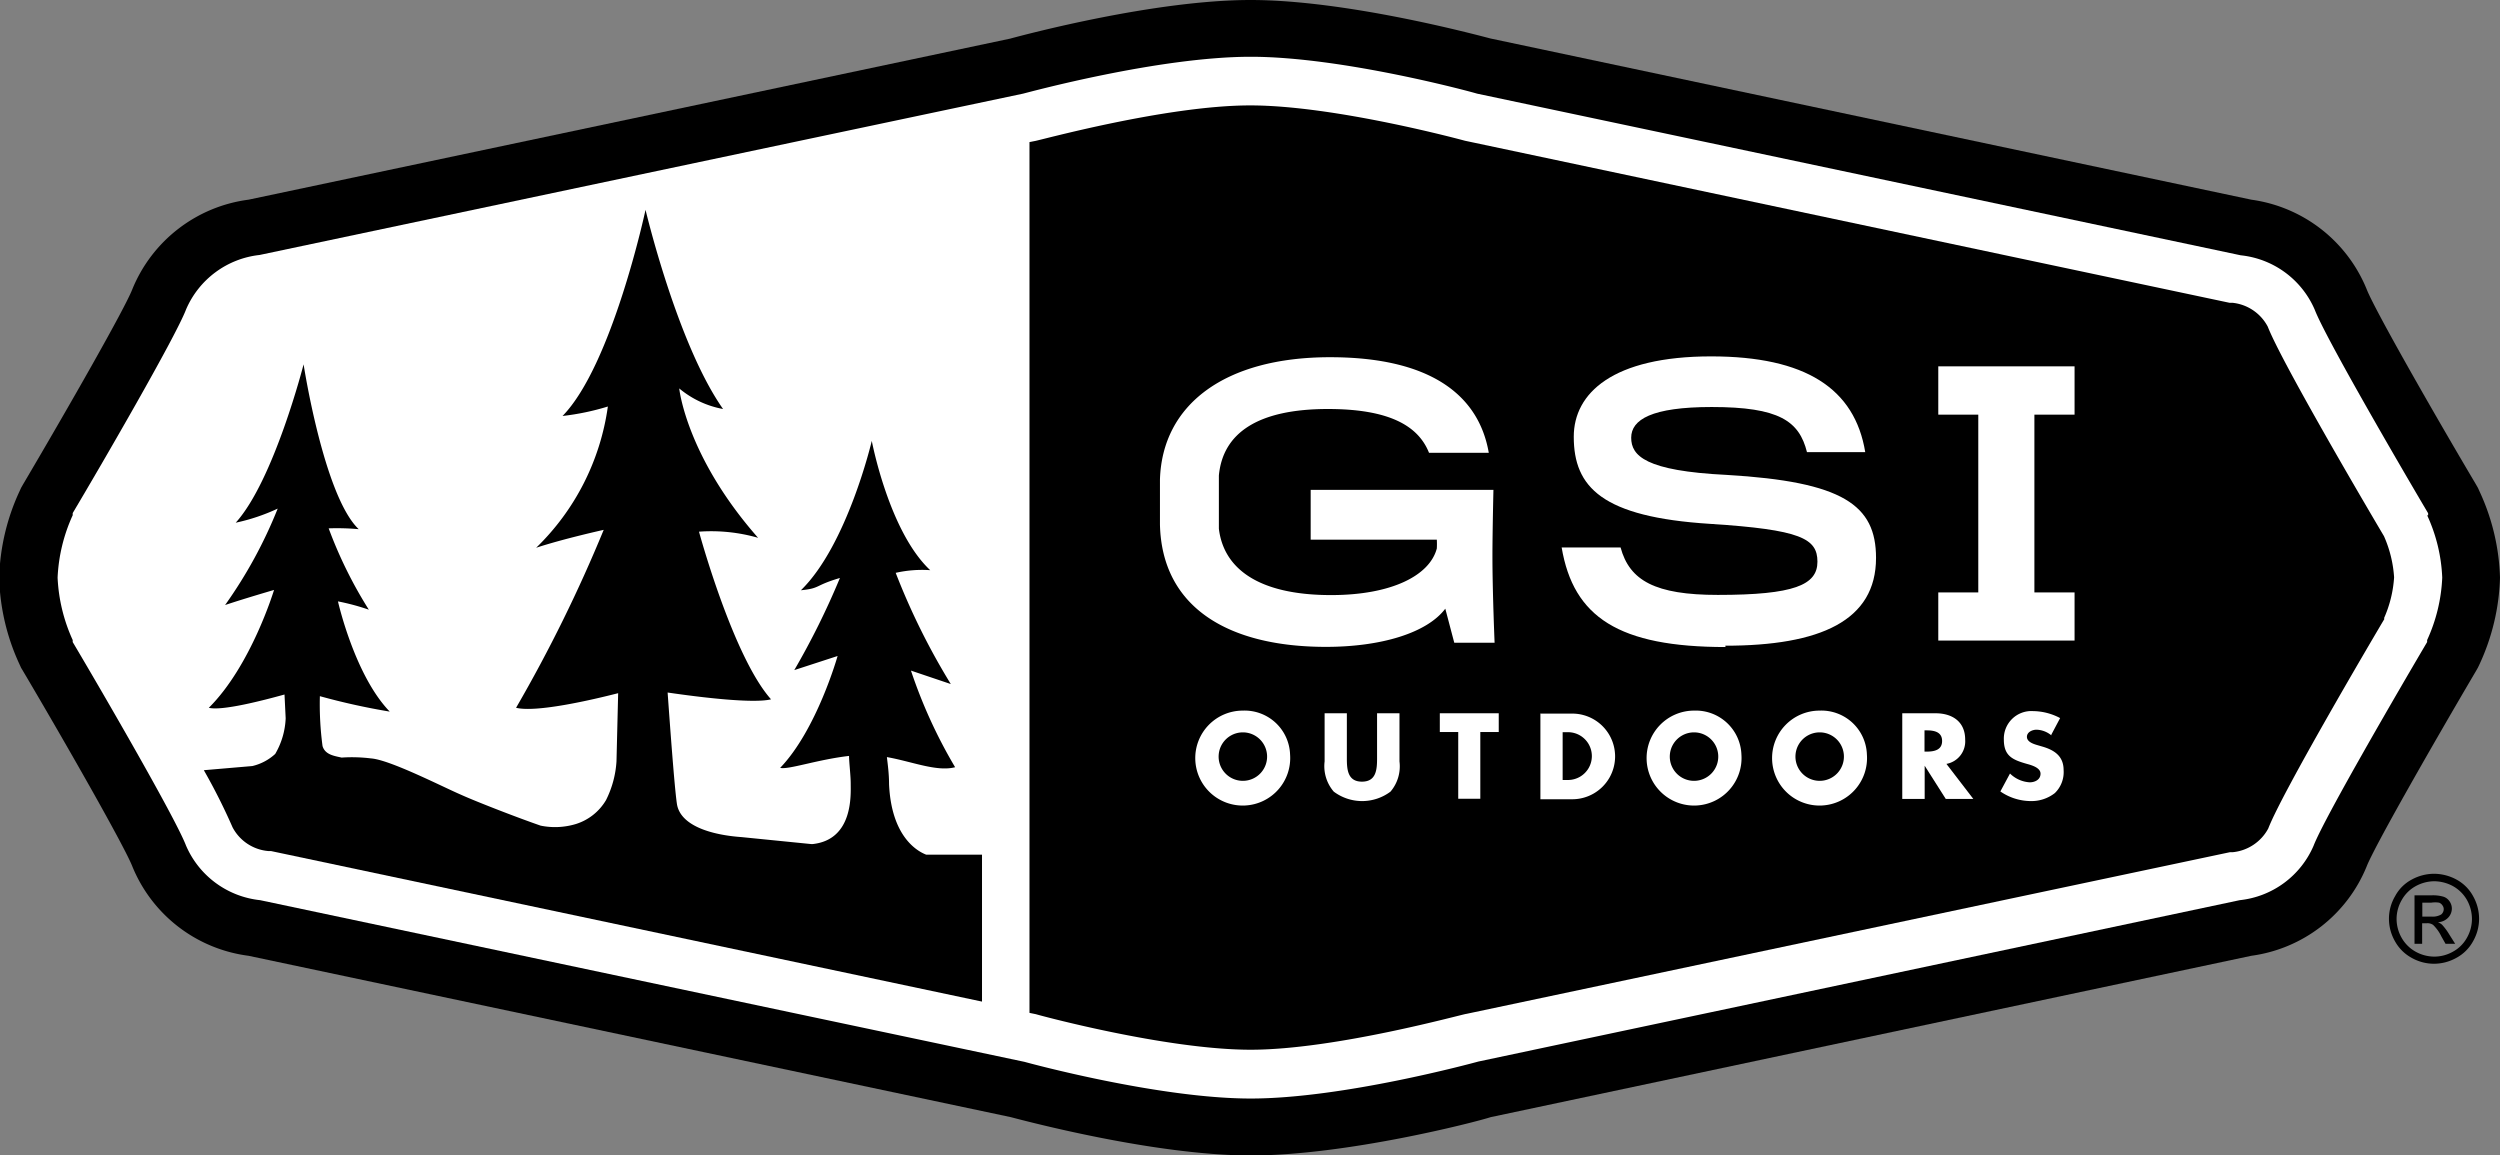
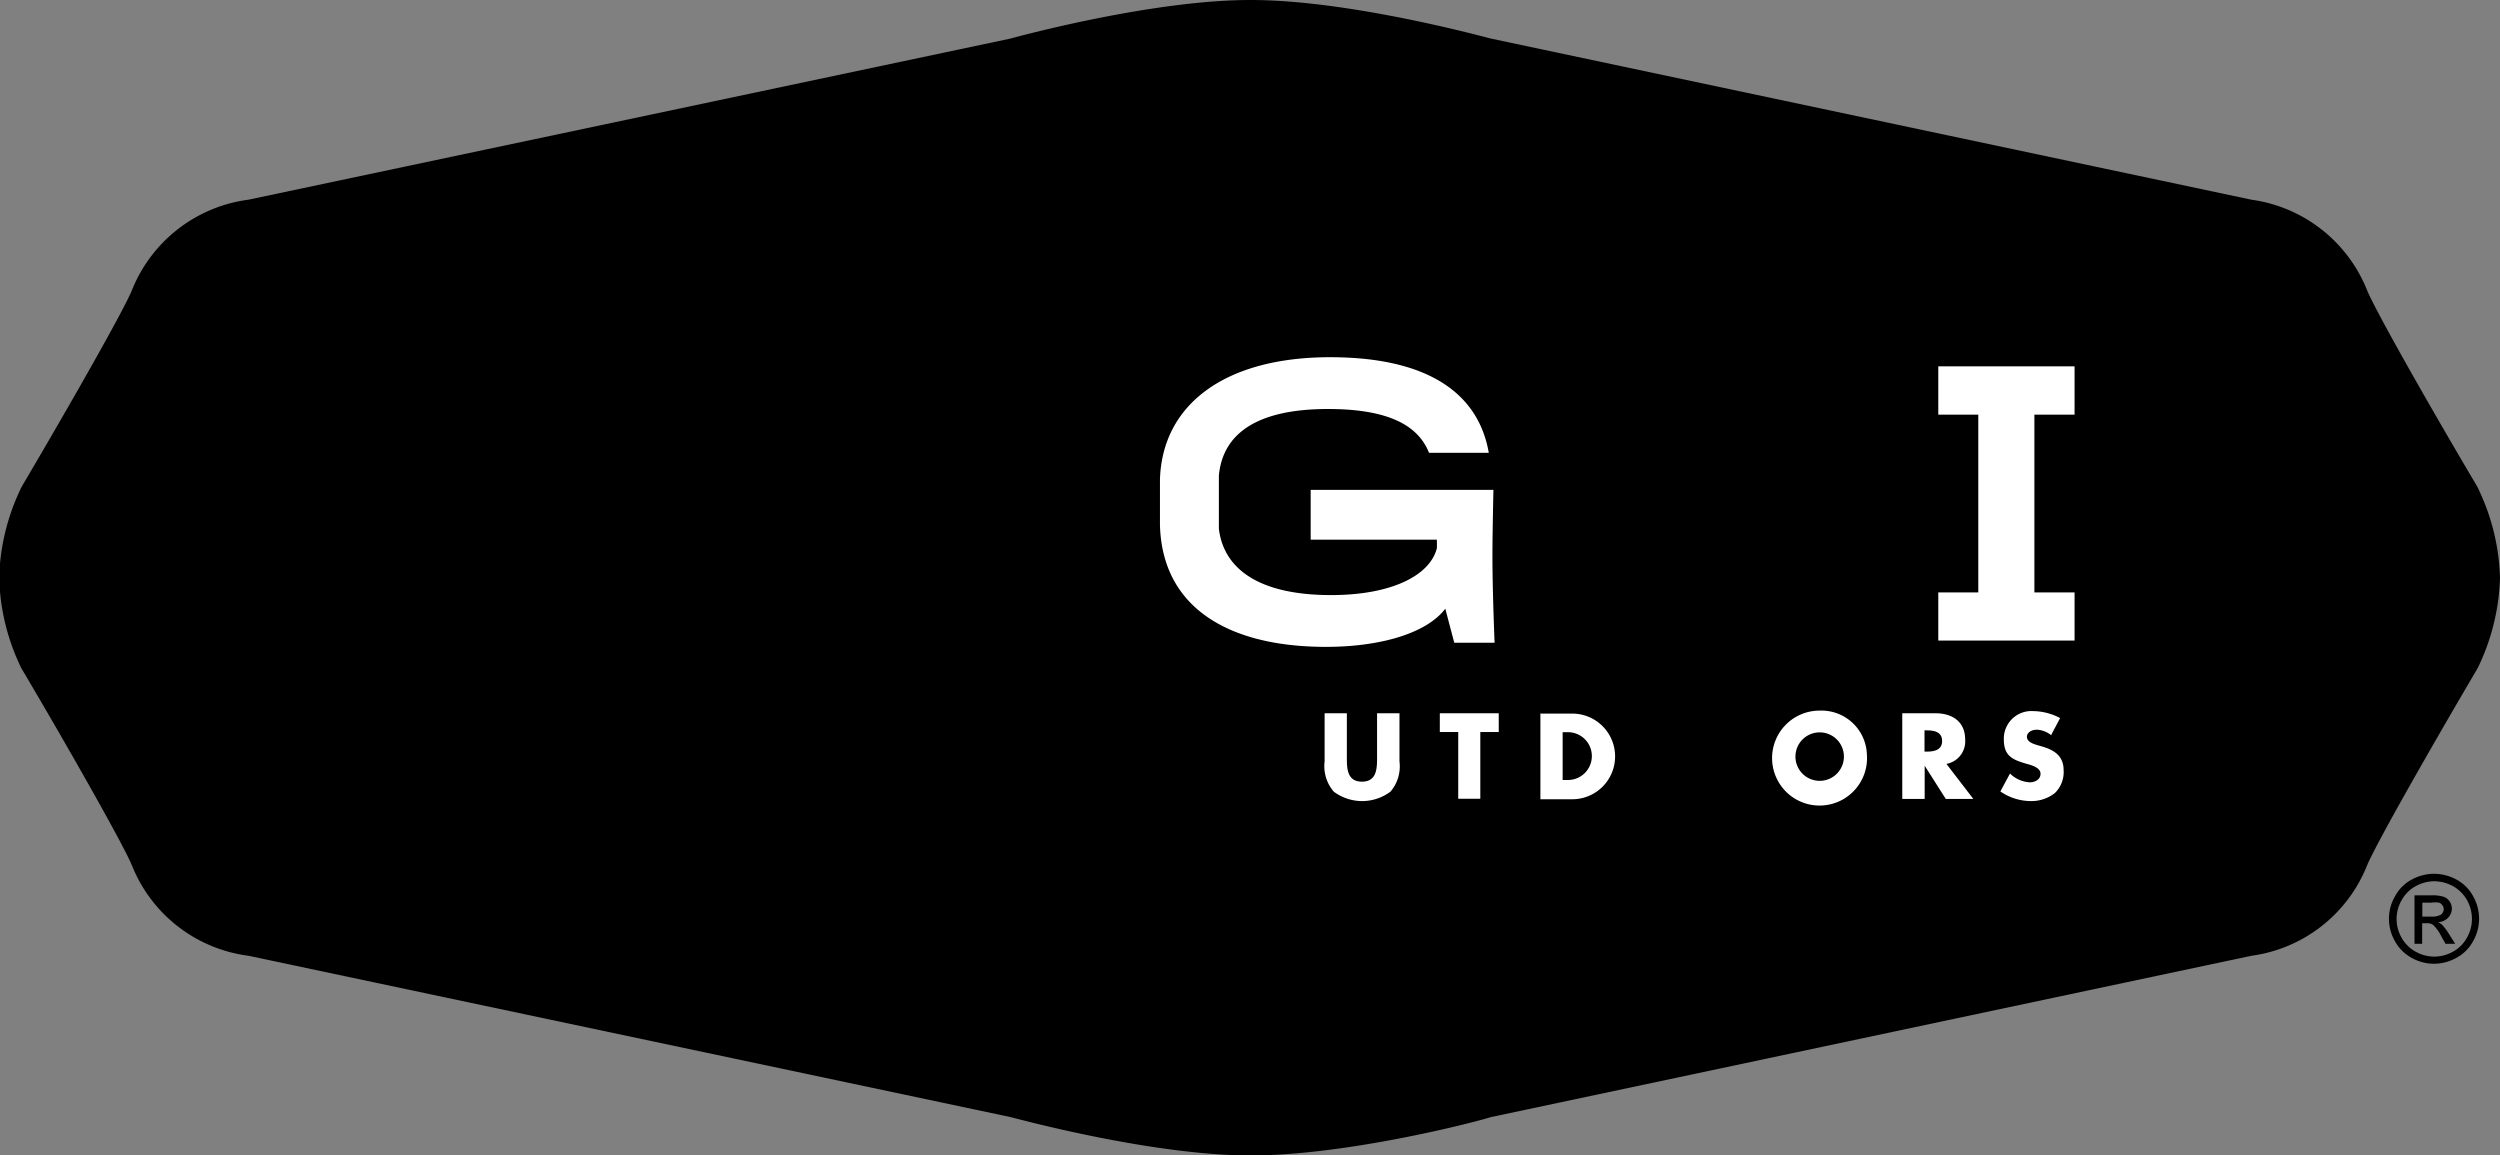
<svg xmlns="http://www.w3.org/2000/svg" id="Layer_1" data-name="Layer 1" viewBox="0 0 150.61 69.61">
  <rect x="0" y="0" width="150.61" height="69.61" fill="#808080" stroke="none" />
  <defs>
    <style>.cls-1{fill:#000000;}.cls-2{fill:#fff;}</style>
  </defs>
  <title>gsi-logo</title>
  <path class="cls-1" d="M78.09,15.68,32.17,25.39a8.79,8.79,0,0,0-7,5.4c-.46,1.18-3.78,7-6.58,11.75l-.12.21-.1.22a13.19,13.19,0,0,0-1.22,5.2,13.19,13.19,0,0,0,1.22,5.2l.1.22.12.2c2.8,4.74,6.11,10.57,6.58,11.76a8.77,8.77,0,0,0,7,5.39l45.92,9.72c1,.26,8.72,2.31,14.46,2.31s13.51-2,14.46-2.31l45.82-9.72a8.77,8.77,0,0,0,6.95-5.39c.47-1.19,3.78-7,6.58-11.76l.12-.21.1-.21a13.25,13.25,0,0,0,1.23-5.2,13.2,13.2,0,0,0-1.23-5.2l-.1-.22-.12-.21c-2.8-4.73-6.12-10.57-6.58-11.75a8.8,8.8,0,0,0-6.95-5.4L107,15.68c-1-.26-8.71-2.32-14.46-2.32s-13.49,2.06-14.46,2.32Z" transform="translate(-17.2 -13.36)" />
-   <path class="cls-2" d="M121.16,52.34c-6.44,0-9.17-1.8-9.88-6h3.55c.54,2,2.09,2.86,5.86,2.86,4.6,0,6-.6,6-2s-1-1.93-6.46-2.28c-6.52-.41-8.22-2.21-8.22-5.25,0-2.62,2.34-4.84,8.28-4.84,5.67,0,8.65,1.93,9.28,5.77h-3.51c-.47-1.88-1.68-2.72-5.74-2.72-3.62,0-4.85.76-4.85,1.85s.86,2,5.75,2.24c7,.41,9,1.81,9,5,0,3.79-3.36,5.29-9.09,5.29Z" transform="translate(-17.2 -13.36)" />
  <polygon class="cls-2" points="124.98 24.98 124.98 22.07 116.77 22.07 116.77 24.98 119.18 24.98 119.18 35.69 116.77 35.69 116.77 38.59 124.98 38.59 124.98 35.69 122.56 35.69 122.56 24.98 124.98 24.98 124.98 24.98" />
-   <path class="cls-2" d="M90.62,58.82a1.46,1.46,0,1,0,2.91,0,1.46,1.46,0,0,0-2.91,0Zm4.3,0a2.86,2.86,0,1,1-2.85-2.65,2.74,2.74,0,0,1,2.85,2.65Z" transform="translate(-17.2 -13.36)" />
  <path class="cls-2" d="M101.51,56.33v2.9a2.35,2.35,0,0,1-.54,1.82,2.85,2.85,0,0,1-3.42,0A2.35,2.35,0,0,1,97,59.23v-2.9h1.34v2.72c0,.67.05,1.4.91,1.4s.91-.73.91-1.4V56.33Z" transform="translate(-17.2 -13.36)" />
  <polygon class="cls-2" points="89.18 48.12 87.85 48.12 87.85 44.1 86.74 44.1 86.74 42.97 90.29 42.97 90.29 44.1 89.18 44.1 89.18 48.12 89.18 48.12" />
  <path class="cls-2" d="M111.36,60.35h.3a1.44,1.44,0,1,0,0-2.88h-.32v2.88Zm-1.34-4h1.9a2.58,2.58,0,1,1,0,5.16H110V56.33Z" transform="translate(-17.2 -13.36)" />
-   <path class="cls-2" d="M117.8,58.82a1.46,1.46,0,1,0,2.91,0,1.46,1.46,0,0,0-2.91,0Zm4.31,0a2.86,2.86,0,1,1-2.85-2.65,2.75,2.75,0,0,1,2.85,2.65Z" transform="translate(-17.2 -13.36)" />
  <path class="cls-2" d="M125.37,58.82a1.46,1.46,0,1,0,2.91,0,1.46,1.46,0,0,0-2.91,0Zm4.3,0a2.86,2.86,0,1,1-2.85-2.65,2.74,2.74,0,0,1,2.85,2.65Z" transform="translate(-17.2 -13.36)" />
  <path class="cls-2" d="M133.14,58.64h.13c.43,0,.93-.08.93-.64s-.5-.64-.93-.64h-.13v1.28Zm2.94,2.85h-1.66l-1.27-2h0v2H131.8V56.33h2c1,0,1.79.49,1.79,1.59a1.38,1.38,0,0,1-1.13,1.46l1.62,2.11Z" transform="translate(-17.2 -13.36)" />
  <path class="cls-2" d="M140.78,57.66a1.47,1.47,0,0,0-.89-.34c-.25,0-.58.14-.58.43s.36.42.6.49l.34.1c.72.21,1.27.58,1.27,1.41a1.76,1.76,0,0,1-.53,1.39,2.29,2.29,0,0,1-1.46.48,3.25,3.25,0,0,1-1.82-.58l.58-1.08a1.84,1.84,0,0,0,1.19.53c.31,0,.65-.16.65-.52s-.53-.51-.82-.59c-.84-.24-1.39-.46-1.39-1.46a1.66,1.66,0,0,1,1.77-1.72,3.55,3.55,0,0,1,1.62.42l-.53,1Z" transform="translate(-17.2 -13.36)" />
  <path class="cls-2" d="M107.16,42.87h-11v3h7.6a5.11,5.11,0,0,1,0,.53c-.43,1.64-2.74,2.81-6.37,2.81-4.44,0-6.48-1.64-6.76-4,0-.36,0-1.25,0-1.61s0-1.19,0-1.59C90.87,39.43,93,38,97.2,38c3.67,0,5.44,1,6.09,2.64h3.6c-.62-3.59-3.67-5.76-9.56-5.76-6.38,0-10.12,2.88-10.25,7.38v1.34c0,.47,0,1,0,1.35.11,5,4.11,7.38,10,7.38,3.33,0,6.09-.84,7.19-2.3l.54,2.05h2.43s-.13-3.06-.13-5.21c0-1.43.06-4,.06-4Z" transform="translate(-17.2 -13.36)" />
-   <path class="cls-2" d="M160.85,50.64c-.76,1.28-6.16,10.45-7,12.63a2.73,2.73,0,0,1-2.14,1.43h-.08l-.09,0-46,9.74c-.17,0-7.89,2.16-13,2.16s-12.86-2.11-12.93-2.14l-.39-.08V21.92l.3-.06c.16,0,7.88-2.15,13-2.15s12.86,2.11,12.94,2.13l46.05,9.76.07,0h.1a2.72,2.72,0,0,1,2.14,1.44c.84,2.17,6.24,11.34,7,12.62a7.26,7.26,0,0,1,.61,2.48,7.19,7.19,0,0,1-.61,2.47Zm2.63-6.23,0-.07,0-.06c-1.68-2.84-6.19-10.59-6.83-12.26a5.47,5.47,0,0,0-4.46-3.28L106.18,19c-.24-.08-8.09-2.22-13.63-2.22S79.17,18.92,78.84,19l-46,9.72A5.47,5.47,0,0,0,28.41,32c-.64,1.68-5.14,9.43-6.83,12.27l0,.06,0,.07a10.09,10.09,0,0,0-.91,3.76,10.16,10.16,0,0,0,.91,3.76l0,.06,0,.06c1.69,2.85,6.19,10.59,6.83,12.27a5.49,5.49,0,0,0,4.46,3.28l46.05,9.74c.25.07,8.1,2.21,13.63,2.21s13.39-2.14,13.72-2.23l45.86-9.72a5.47,5.47,0,0,0,4.45-3.28c.65-1.68,5.16-9.42,6.84-12.27l0-.06,0-.06a10,10,0,0,0,.91-3.76,9.89,9.89,0,0,0-.91-3.76Z" transform="translate(-17.2 -13.36)" />
  <path class="cls-1" d="M76.36,64.85H73c-.57-.22-2.1-1.11-2.24-4.25,0-.63-.08-1.2-.13-1.63,1.49.26,3,.9,4.11.61a30,30,0,0,1-2.66-5.82l2.4.81a41.43,41.43,0,0,1-3.32-6.7,7.23,7.23,0,0,1,2.08-.16c-2.49-2.33-3.52-7.79-3.52-7.79s-1.47,6.27-4.27,9c1.2-.12.79-.28,2.35-.74a46.26,46.26,0,0,1-2.75,5.55l2.61-.85s-1.25,4.44-3.46,6.74c.5.12,2.24-.5,4.15-.72,0,.37.1,1.18.1,1.66,0,.65.17,3.38-2.29,3.65l-.09,0-4.2-.42c-1.83-.13-3.69-.69-3.89-2-.15-1-.43-4.9-.56-6.71,2.11.31,5.2.67,6.23.41-2.3-2.58-4.34-10.1-4.34-10.1a10.23,10.23,0,0,1,3.56.37c-4.34-4.93-4.75-9-4.75-9A5.71,5.71,0,0,0,60.76,38c-2.76-3.92-4.67-12-4.67-12s-2,9.35-5,12.42a15,15,0,0,0,2.73-.57,14.66,14.66,0,0,1-4.32,8.51c1.63-.54,4.07-1.08,4.07-1.08A88.43,88.43,0,0,1,48.29,56c1.22.3,4.55-.47,6.15-.88l-.1,4.1a6,6,0,0,1-.63,2.34A3.22,3.22,0,0,1,51.9,63a4.34,4.34,0,0,1-2.13.1c-1.59-.55-4-1.5-4.77-1.85-1.14-.49-4.31-2.12-5.45-2.2A9.3,9.3,0,0,0,37.78,59c-.44-.1-1-.17-1.15-.7a19.11,19.11,0,0,1-.16-3,40.59,40.59,0,0,0,4.21.93c-2.12-2.19-3.12-6.64-3.12-6.64a13.75,13.75,0,0,1,1.86.5A26.24,26.24,0,0,1,37,45.19a14.47,14.47,0,0,1,1.81.05c-2.1-2-3.32-9.93-3.32-9.93s-1.79,7-4.09,9.54A11.73,11.73,0,0,0,33.93,44a27.68,27.68,0,0,1-3.17,5.81c1.1-.37,2.95-.91,2.95-.91S32.33,53.47,29.78,56c.79.2,3.26-.44,4.56-.8l.07,1.43a4.61,4.61,0,0,1-.63,2.15,3.07,3.07,0,0,1-1.38.73l-2.92.25a36.08,36.08,0,0,1,1.73,3.44,2.69,2.69,0,0,0,2.15,1.43h.16l42.84,9.07V64.85Z" transform="translate(-17.2 -13.36)" />
  <path class="cls-1" d="M163.13,68.58h.57a1,1,0,0,0,.57-.13.42.42,0,0,0,.15-.32.38.38,0,0,0-.08-.23.41.41,0,0,0-.2-.16,1.55,1.55,0,0,0-.47,0h-.54v.89Zm-.47,1.64V67.3h1a2.24,2.24,0,0,1,.74.08.7.7,0,0,1,.37.28.76.76,0,0,1,.14.43.8.8,0,0,1-.23.56.91.91,0,0,1-.61.27.76.76,0,0,1,.25.15,3.46,3.46,0,0,1,.43.58l.36.57h-.58l-.26-.46a2.4,2.4,0,0,0-.49-.68.59.59,0,0,0-.38-.1h-.28v1.24Zm1.19-3.77a2.36,2.36,0,0,0-1.11.29,2.15,2.15,0,0,0-.85.84,2.28,2.28,0,0,0-.31,1.14,2.3,2.3,0,0,0,.3,1.13,2.19,2.19,0,0,0,.84.84,2.33,2.33,0,0,0,1.13.3,2.28,2.28,0,0,0,1.13-.3,2.12,2.12,0,0,0,.84-.84,2.3,2.3,0,0,0,.3-1.13,2.37,2.37,0,0,0-.3-1.14,2.21,2.21,0,0,0-.85-.84,2.43,2.43,0,0,0-1.12-.29Zm0-.45a2.85,2.85,0,0,1,1.34.35,2.48,2.48,0,0,1,1,1,2.77,2.77,0,0,1,.36,1.36,2.73,2.73,0,0,1-.36,1.35,2.49,2.49,0,0,1-1,1,2.77,2.77,0,0,1-1.36.36,2.73,2.73,0,0,1-1.35-.36,2.52,2.52,0,0,1-1-1,2.73,2.73,0,0,1-.36-1.35,2.68,2.68,0,0,1,.37-1.36,2.42,2.42,0,0,1,1-1,2.81,2.81,0,0,1,1.33-.35Z" transform="translate(-17.2 -13.36)" />
</svg>